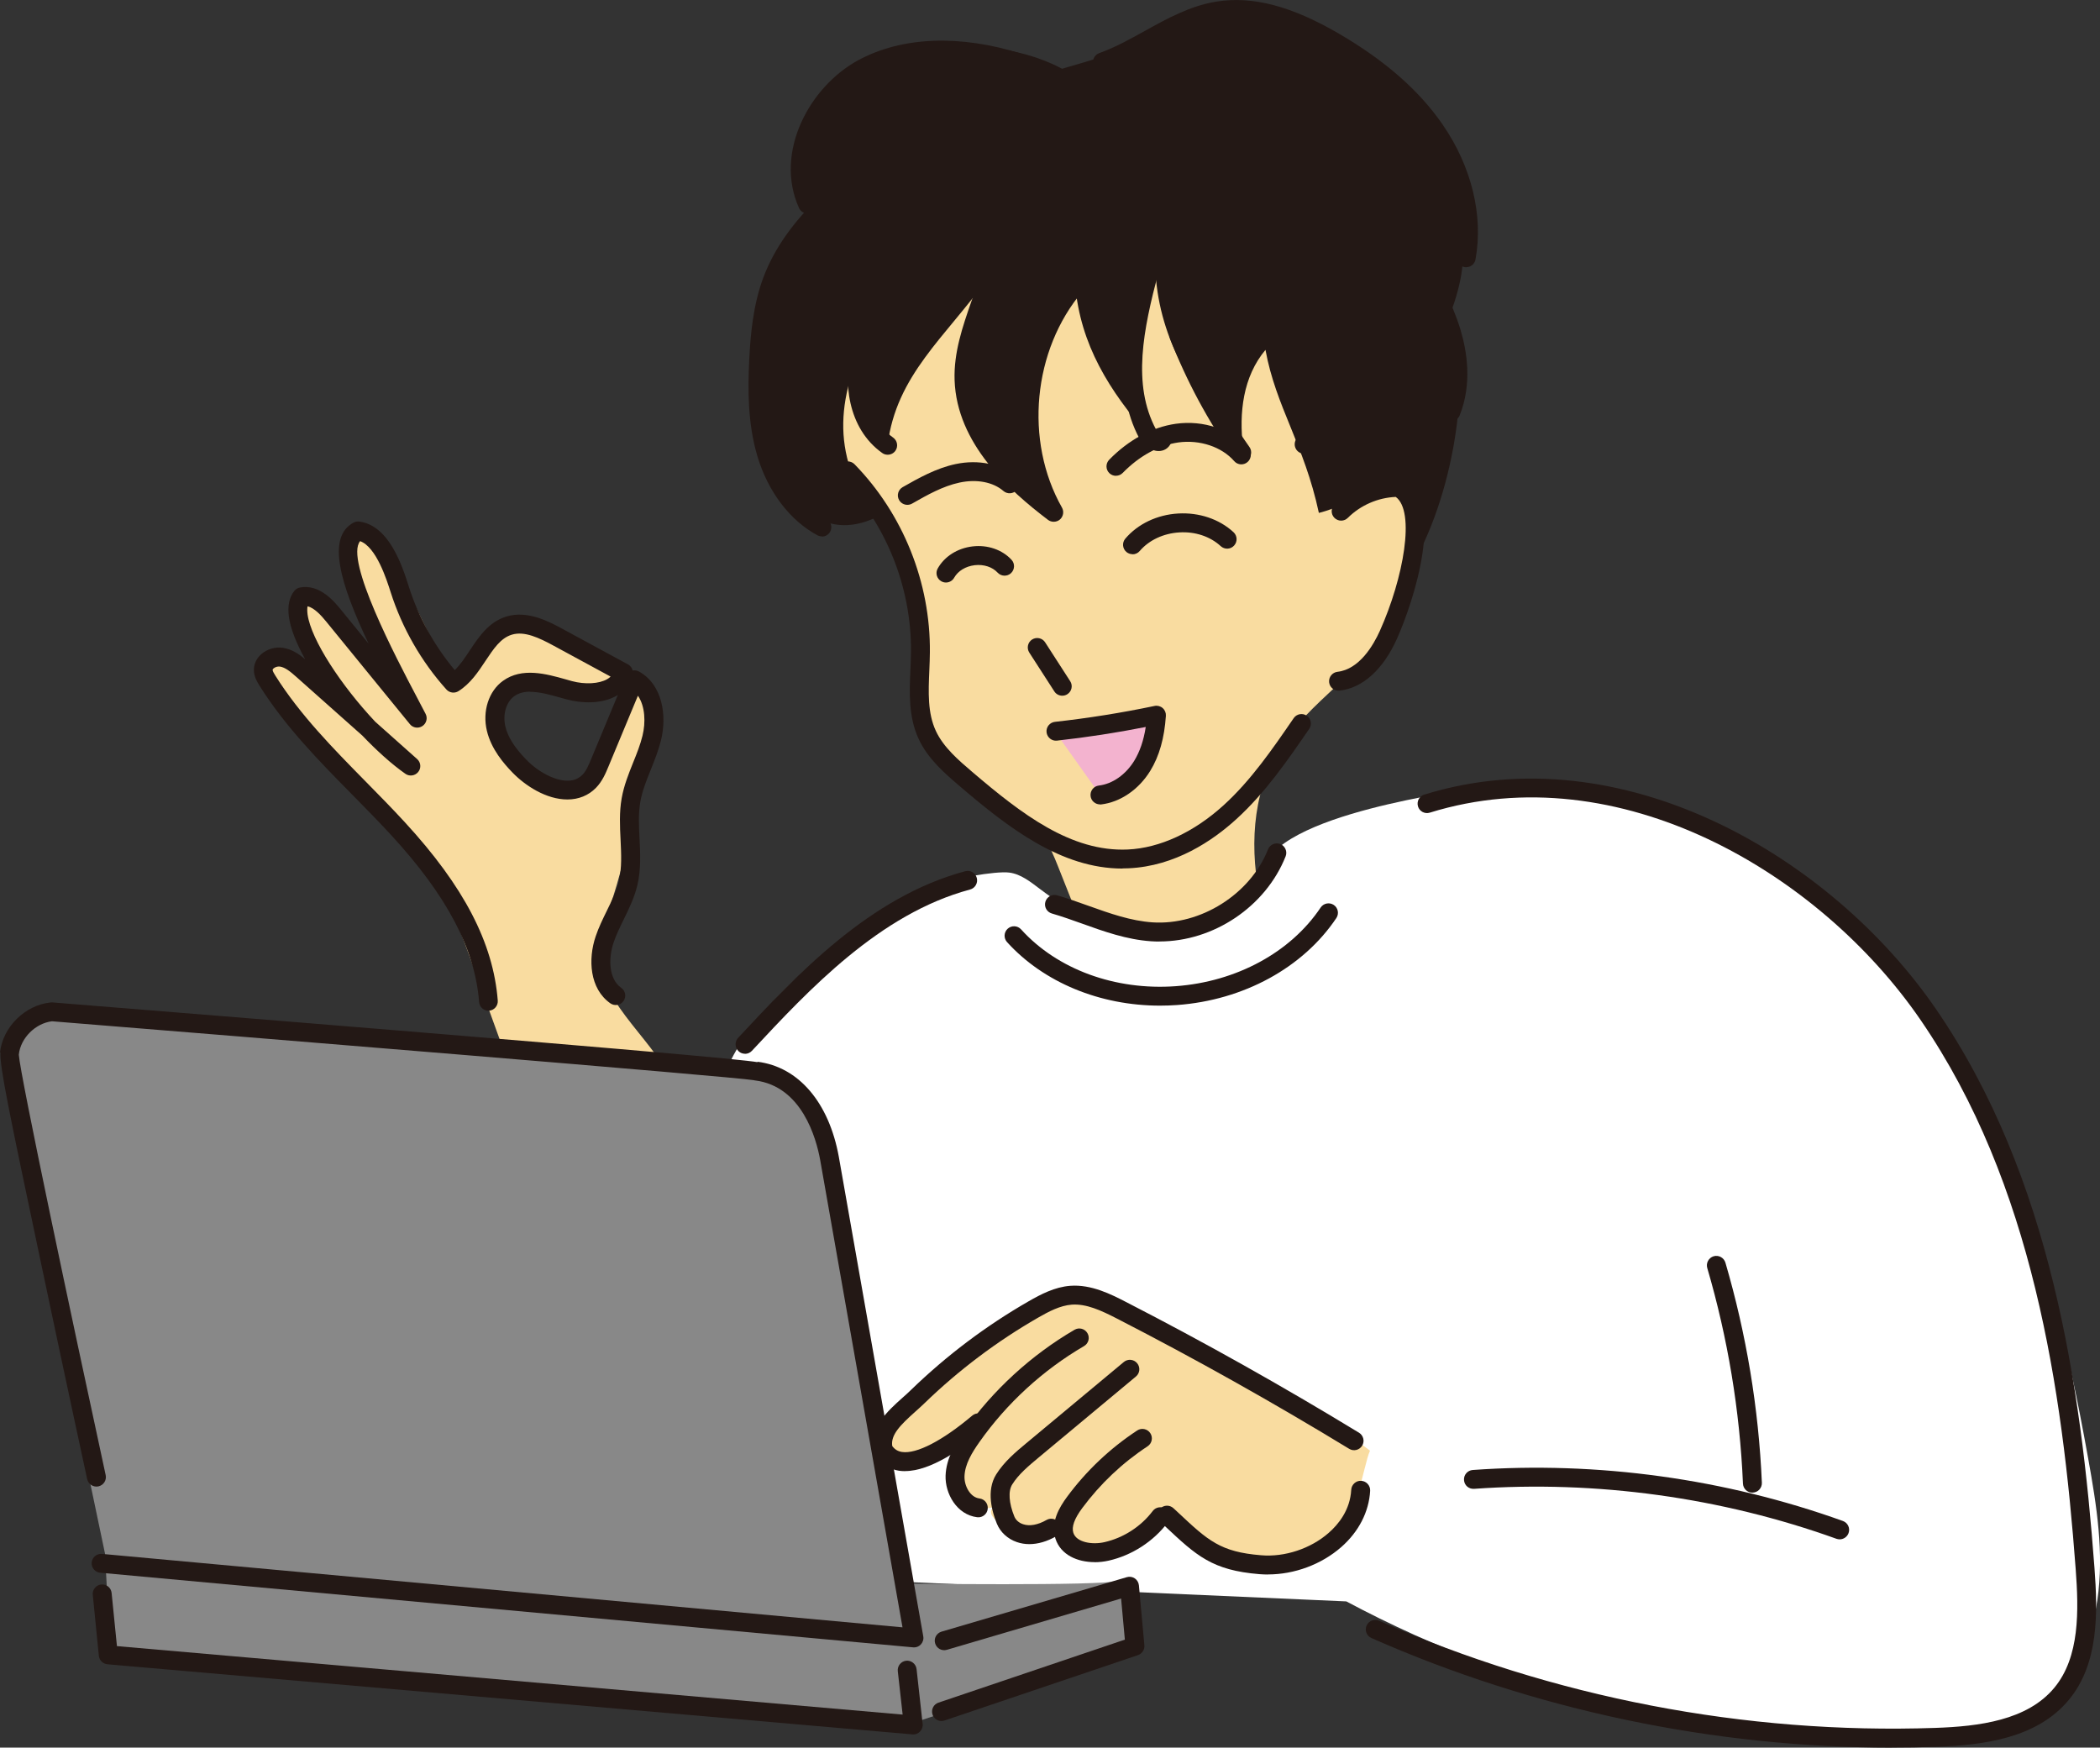
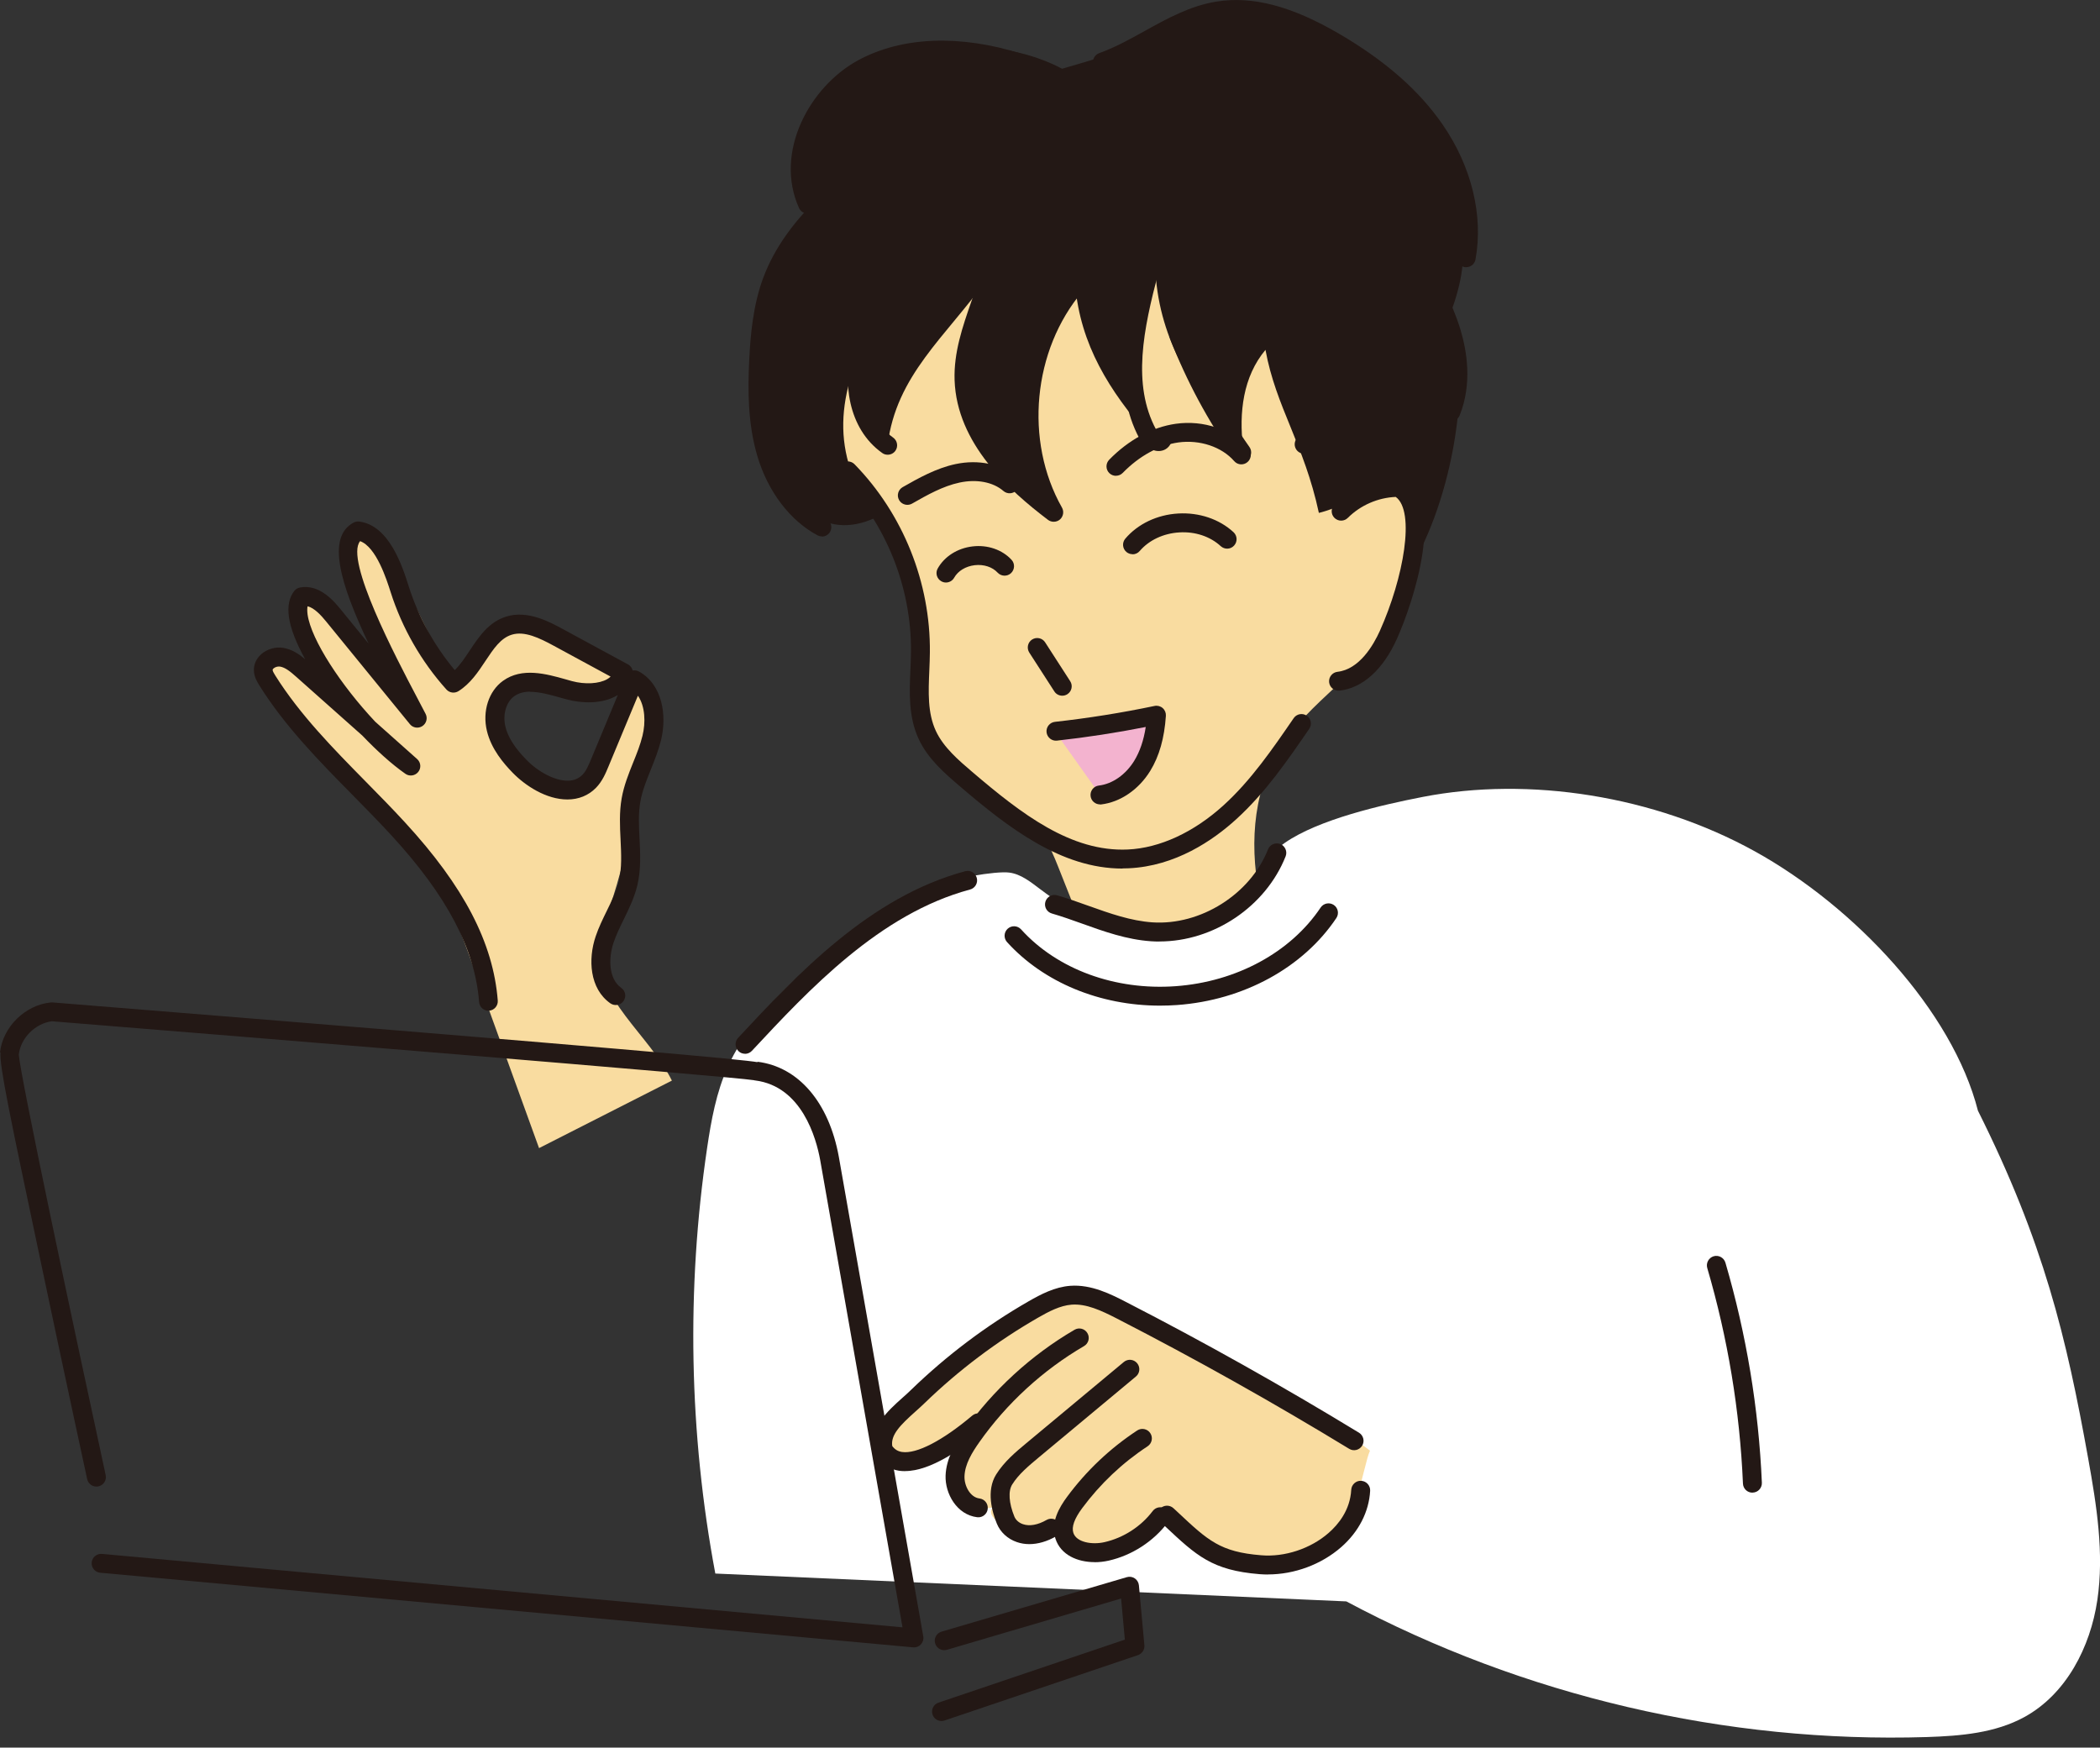
<svg xmlns="http://www.w3.org/2000/svg" id="_レイヤー_2" viewBox="0 0 307.61 256">
  <rect x="0" y="0" width="307.61" height="256" fill="#333333" stroke="none" />
  <defs>
    <style>.cls-1{fill:#231815;}.cls-2{fill:#fff;}.cls-3{fill:#f3b3cf;}.cls-4{fill:#f9dca0;}.cls-5{fill:#888;}</style>
  </defs>
  <g id="text">
    <path class="cls-4" d="M134.64,32.38c-10.47,7.62-16.77,23.4-11.17,35.08,1.69,3.54,4.77,6.68,6.59,10.16,2.78,5.32,5.83,11.03,5.49,17.02-.18,3.12-.79,6.27-.2,9.34,1.31,6.86,7.96,11.12,13.63,15.2,1.43,1.03,2.86,2.12,3.91,3.55.92,1.26,1.51,2.73,2.09,4.18,1.66,4.19,3.33,8.39,4.99,12.58,7.67-1.52,15.33-3.04,23-4.57.62-.12,1.31-.29,1.66-.82.36-.55.22-1.27.07-1.9-1.67-7.5-1.4-15.76,2.59-22.32,4.37-7.19,12.62-11.49,16.54-18.93,1.57-2.99,2.36-6.38,2.27-9.76-.09-3.23,1.07-7.07-1.36-9.2-2.43-2.13-8.66-2.07-10.98.17,2.36-14.81-2.88-31.1-14.8-40.21s-30.54-9.6-44.31.43Z" />
    <path class="cls-4" d="M98.42,158.29c-3.36-6.77-11.17-11.93-10.68-19.47.13-2.01.88-3.92,1.53-5.82,3.17-9.18,4.38-18.89,5.58-28.53.22-1.76-.5-4.38-2.19-3.85-.63.19-1.02.81-1.31,1.4-1.23,2.48-1.71,5.26-2.79,7.81s-3.05,5-5.77,5.47c-2.36.4-4.7-.77-6.68-2.12-3.61-2.48-4.47-7.35-2.27-11.14,1.56-2.68,2.7-3.15,5.76-2.66,3.07.49,5.96,1.84,9.05,2.13,1.27.12,2.97-.33,3-1.6.01-.59-.37-1.1-.76-1.54-2.06-2.35-4.76-4.13-7.7-5.18-3.54-1.26-6.03-2.03-9.49-.55s-4.21,4.9-7.28,7.44c-4.45-8.4-9.49-21.34-13.98-22.29-2.89,3.62-1.5,7.17.27,11.45s3.95,8.04,5.59,12.4c-2.83-5.6-8.1-12.38-14.1-14.21.15,6.05,2.83,13.77,7.14,18.02-3.61-3.73-9.94-11.31-13.05-8.21,2.81,12.8,17.15,19.22,24.52,30.07,2.88,4.24,4.66,9.12,6.4,13.94,3.25,8.98,6.5,17.96,9.75,26.93" />
    <path class="cls-1" d="M163.54,7.61c10.34-4.47,13.98-7.76,24.84-4.8,11.05,3,20.76,10.62,24.57,21.41,1.3,3.7,2.1,6.4,1.65,10.29-.45,3.89,0,5.76-2.33,11.94,3.16,6.45,1.47,23.42-4.74,35.16-.05-4.03-.93-7.11-3.36-10.32-2.34.54-8.64,3.31-10.98,3.84-2.16-10.07-6.29-15.48-7.82-23.88-3.29,3.92-3.9,9.2-3.29,14.27-6.71-7.04-11.83-14.87-12.74-24.55-4.3,8.02-4.63,14.51-1.06,22.88-5.78-6.58-10.03-13.36-10.78-22.08-6.67,9.51-7.48,20.08-5.76,31.57-8.42-8.62-14.06-15.54-7.22-32.37-5.99,8.37-13.27,14.01-14.5,24.24-4.59-3.71-4.15-9.12-2.32-17.39-5.04,9.86-6.29,18.39.57,28-7.96,3.71-12.43-2.69-15.68-7.29-3.51-4.98-2.65-11.71-1.64-17.73,1.2-7.16,2.79-14.99,8.49-19.48-2.28-8.07-1.98-17.72,5.81-20.84,1.11-.45,16.75-7.55,30.33-.41,0,0,6.62-1.89,7.96-2.47Z" />
    <path class="cls-2" d="M104.78,230.5c-3.85-20.53-4.26-41.69-1.2-62.35.6-4.05,1.34-8.13,3.02-11.87,2.18-4.85,5.81-8.89,9.65-12.57,6.17-5.93,13.83-9.53,21.16-13.97,1.69-1.02,8.47-2.18,10.43-1.92,1.71.22,3.12,1.37,4.49,2.4,9.68,7.31,17.9,9.38,28.17,2.92,3.98-2.5,3.83-6.96,7.68-9.66,4.98-3.47,14.26-5.58,20.21-6.74,15.59-3.04,33.91-.18,48.61,7.94,14.7,8.12,29,23.4,32.73,38.02,9.63,19.25,12.96,33.16,16.15,50.95,1.23,6.85,2.36,13.86,1.34,20.74-1.02,6.89-4.55,13.75-10.65,17.11-4.3,2.37-9.39,2.79-14.3,2.95-29.44.92-59.08-6-85.06-19.87" />
    <path class="cls-3" d="M154.62,107.26c.06-.15,14.69-2.75,14.41-2.33-.27.41-.14,9.75-7.69,11.8l-6.73-9.47Z" />
    <path class="cls-4" d="M200.69,212.51c-12.24-9.42-22.1-14.82-36.44-20.58-3.87-1.55-6.23-3.15-10.25-2.04-3.44.95-9.77,5.4-12.27,7.94-3.27,3.33-6.68,5.61-9.95,8.94-1.17,1.2-3.35,4.23-2.4,5.61.8,1.16,2.94,1.33,4.3.96,2.61-.71,5.66-3.31,8-4.66-1.36,2.35-2.5,5.15-1.65,7.72.85,2.58,4.32,5.94,6.07,3.86-1.69,1.05-.9,2.04.74,3.15,1.64,1.11,6.42-.46,7.86.91,5.44,5.17,12.64,1.47,16.24-2.39,2.5,5.05,1.73,3.71,6.89,5.97,5.16,2.26,11.47,2.14,16.18-.95,4.71-3.09,5.63-12.22,6.67-14.45Z" />
-     <path class="cls-5" d="M163.85,231.56c-2.39.8-31.93.4-31.93.4l-10.78-65.86s-1.42-6.94-7.98-8.38c-6.56-1.44-104.97-9.18-104.97-9.18,0,0-7.98,2-7.58,6.39.4,4.39,14.77,72.64,14.77,72.64l.8,14.77,117.75,9.98,32.33-10.78-2.39-9.98Z" />
    <path class="cls-1" d="M133.88,241.31s-.08,0-.13,0l-119.07-10.93c-.76-.07-1.32-.74-1.25-1.51.07-.76.75-1.31,1.5-1.25l117.27,10.76-12.06-68.46c-.58-3.21-2.69-10.79-9.52-11.65-.07,0-.14-.02-.2-.04-3.16-.53-75.05-6.39-102.81-8.63-2.43.3-4.59,2.46-4.85,4.86,0,.02,0,.05,0,.07.22,3.09,7.69,38.32,12.72,61.55.16.75-.31,1.48-1.06,1.65-.74.16-1.48-.31-1.65-1.06,0,0-3.35-15.44-6.61-30.93C1.29,162.71-.06,156.23.07,154.17h-.07c.41-3.74,3.68-6.96,7.45-7.33.08,0,.17,0,.25,0,86.77,6.99,100.77,8.34,103.26,8.75v-.06c6.01.75,10.46,5.95,11.91,13.91l12.37,70.25c.08.43-.05.86-.34,1.18-.26.29-.63.45-1.02.45ZM1.96,155.57s0,0,0,0c0,0,0,0,0,0ZM1.97,155.57s0,0,0,0c0,0,0,0,0,0ZM1.97,155.57s0,0,0,0c0,0,0,0,0,0ZM1.97,155.56s0,0,0,0c0,0,0,0,0,0ZM2.1,155.5s-.08.05-.12.07c.04-.02.08-.04.12-.07Z" />
    <path class="cls-1" d="M150.78,226.19c-.64,0-1.25-.1-1.83-.3-1.35-.46-2.42-1.45-2.93-2.7-.68-1.66-1.6-4.81-.1-7.21,1.18-1.88,2.9-3.32,4.42-4.58l14.28-11.89c.59-.49,1.46-.41,1.95.18.49.59.41,1.46-.18,1.95l-14.28,11.89c-1.42,1.19-2.9,2.41-3.84,3.92-.61.97-.49,2.72.31,4.69.21.52.67.93,1.27,1.13.96.33,2.18.11,3.45-.62.66-.38,1.51-.15,1.89.52.38.66.15,1.51-.52,1.89-1.31.75-2.64,1.13-3.9,1.13Z" />
    <path class="cls-1" d="M143.31,222.25c-.06,0-.11,0-.17,0-2.98-.36-4.72-3.45-4.63-6.1.09-2.5,1.41-4.7,2.7-6.52,4.24-6,9.84-11.14,16.19-14.84.66-.39,1.51-.16,1.89.5.39.66.16,1.51-.5,1.89-6.01,3.51-11.31,8.36-15.32,14.05-1.1,1.56-2.13,3.25-2.19,5.02-.05,1.41.84,3.09,2.19,3.25.76.09,1.3.78,1.21,1.54-.08.7-.68,1.22-1.37,1.22Z" />
    <path class="cls-1" d="M132.57,215.5c-.3,0-.59-.02-.88-.06-1.46-.22-2.66-1.02-3.47-2.31-.08-.13-.14-.26-.17-.41-.86-3.49,1.93-5.99,4.17-7.99.44-.39.88-.78,1.28-1.18,5.17-5,10.95-9.36,17.19-12.94,1.75-1,3.8-2.09,6.09-2.26,3.09-.23,6,1.26,8.12,2.35,11.56,5.94,23.06,12.4,34.17,19.17.65.4.86,1.25.46,1.9-.4.65-1.25.86-1.9.46-11.06-6.74-22.5-13.16-34-19.07-2.37-1.22-4.51-2.2-6.64-2.05-1.71.13-3.37,1.01-4.92,1.9-6.04,3.47-11.64,7.69-16.64,12.53-.43.42-.89.83-1.36,1.25-2.19,1.96-3.63,3.4-3.37,5.04.37.49.82.77,1.42.86,2.13.33,5.97-1.67,10.3-5.33.58-.49,1.46-.42,1.95.16.49.58.42,1.46-.16,1.95-3.32,2.81-7.92,6.02-11.62,6.02Z" />
    <path class="cls-1" d="M71.56,148.06c-.72,0-1.32-.55-1.38-1.28-.61-7.79-4.7-15.55-12.85-24.42-1.85-2.01-3.81-4-5.71-5.93-4.85-4.92-9.86-10.01-13.62-16.01-.29-.47-.79-1.25-.81-2.22-.02-.89.36-1.73,1.07-2.37.84-.74,2.05-1.1,3.16-.94,1.34.2,2.42.96,3.28,1.68-1.26-2.28-2.13-4.42-2.38-6.2-.22-1.6.05-2.89.8-3.82.21-.26.5-.43.82-.49,2.9-.55,5.06,2.1,5.98,3.23l4.07,4.99c-4.17-8.79-6.18-15.58-2.21-17.72.25-.14.54-.19.83-.16,4.42.55,6.34,6.59,7.26,9.49,1.41,4.46,3.73,8.67,6.74,12.27.81-.78,1.49-1.8,2.2-2.87,1.37-2.06,2.79-4.19,5.37-4.98,3.12-.95,6.32.78,8.23,1.82l9.57,5.19c.36.19.6.52.69.9.32-.06.66,0,.94.15,3.46,1.95,4.1,6.47,3.21,10.08-.37,1.49-.94,2.9-1.48,4.26-.65,1.61-1.26,3.13-1.54,4.71-.31,1.74-.22,3.54-.12,5.45.11,2.21.22,4.49-.31,6.76-.43,1.82-1.22,3.45-2,5.04-.57,1.16-1.1,2.25-1.49,3.39-.77,2.28-.75,5.33,1.12,6.65.63.44.77,1.3.33,1.93-.44.62-1.3.77-1.93.33-3.05-2.15-3.28-6.47-2.15-9.8.44-1.31,1.04-2.53,1.62-3.72.74-1.51,1.44-2.94,1.79-4.45.44-1.89.34-3.88.24-5.99-.1-1.98-.2-4.02.16-6.07.33-1.87,1.02-3.59,1.69-5.26.54-1.33,1.04-2.59,1.36-3.9.48-1.94.4-4.32-.67-5.87l-4.3,10.34c-.43,1.04-.92,2.21-1.85,3.16-1.09,1.11-2.53,1.7-4.17,1.7h-.01c-3.11,0-6.18-2.03-8.02-3.92-1.31-1.35-3.13-3.45-3.77-6.13-.69-2.87.26-5.82,2.36-7.33,2.79-2.01,6.33-1.02,9.17-.22l.92.26c1.92.52,4,.4,5.18-.29.19-.11.35-.23.49-.37l-8.37-4.54c-2.07-1.12-4.24-2.17-6.1-1.6-1.64.5-2.67,2.06-3.87,3.86-1.08,1.63-2.2,3.31-3.94,4.41-.57.36-1.32.26-1.77-.24-3.68-4.09-6.5-9.02-8.17-14.26-.59-1.86-2.1-6.6-4.47-7.47-2.29,2.71,5.31,17.16,8.25,22.74.48.91.93,1.77,1.34,2.56.33.63.12,1.4-.47,1.79-.59.39-1.39.27-1.83-.28l-12.27-15.04c-.72-.89-1.74-2-2.72-2.23-.06.32-.06.72,0,1.19.52,3.73,4.94,10.44,9.92,15.73l6.13,5.46c.55.49.62,1.32.16,1.89-.46.57-1.29.69-1.88.27-2-1.4-4.18-3.37-6.31-5.6l-9.65-8.58c-.89-.79-1.64-1.41-2.43-1.53-.3-.04-.69.07-.92.27-.05.05-.14.14-.14.22,0,.21.26.6.39.82,3.6,5.74,8.51,10.72,13.25,15.54,1.91,1.94,3.89,3.95,5.77,6,8.6,9.35,12.91,17.63,13.57,26.07.06.76-.51,1.43-1.27,1.49-.04,0-.07,0-.11,0ZM77.68,101.32c-.88,0-1.69.18-2.36.67-1.18.85-1.71,2.68-1.29,4.45.37,1.53,1.34,3.07,3.06,4.84,1.79,1.84,4.21,3.08,6.04,3.08h0c.9,0,1.61-.29,2.19-.87.56-.57.92-1.45,1.27-2.29l3.91-9.4s-.09.06-.14.09c-2.19,1.28-5.21,1.14-7.3.57l-.95-.26c-1.52-.43-3.08-.86-4.45-.86Z" />
    <path class="cls-1" d="M109.13,154.36c-.34,0-.68-.12-.94-.37-.56-.52-.59-1.4-.07-1.96,8.58-9.21,19.25-20.66,33.27-24.41.74-.2,1.5.24,1.69.98.2.74-.24,1.5-.98,1.7-13.25,3.55-23.62,14.68-31.96,23.63-.27.29-.64.44-1.01.44Z" />
    <path class="cls-1" d="M164.41,127.23c-8.95,0-16.67-5.94-23.82-12.06-2.18-1.87-4.66-3.98-6.02-6.92-1.51-3.25-1.36-6.78-1.21-10.2.04-.85.07-1.7.08-2.53.1-9.48-3.64-18.8-10.25-25.58-.53-.55-.52-1.42.02-1.96.55-.53,1.42-.52,1.96.02,7.12,7.3,11.14,17.34,11.04,27.55,0,.87-.05,1.74-.08,2.62-.14,3.23-.27,6.27.96,8.91,1.11,2.39,3.34,4.3,5.31,5.98,7.26,6.2,14.49,11.75,22.79,11.38,4.69-.21,9.67-2.51,14.04-6.48,4.03-3.66,7.2-8.29,10.27-12.76.43-.63,1.29-.79,1.92-.36.63.43.79,1.29.36,1.92-3.16,4.6-6.42,9.36-10.69,13.24-3.42,3.12-8.94,6.89-15.78,7.19-.3.01-.59.02-.88.02Z" />
    <path class="cls-1" d="M169.85,137.92c-.41,0-.82-.01-1.24-.04-3.56-.24-6.9-1.43-10.12-2.59-1.45-.52-2.94-1.05-4.42-1.48-.73-.21-1.16-.98-.94-1.72s.99-1.15,1.72-.94c1.55.45,3.09,1,4.57,1.53,3.19,1.14,6.21,2.21,9.38,2.43,7.06.47,14.34-4.11,16.94-10.69.28-.71,1.09-1.06,1.8-.78.71.28,1.06,1.09.78,1.8-2.93,7.38-10.56,12.47-18.47,12.47Z" />
    <path class="cls-1" d="M196.07,101.17c-.7,0-1.3-.52-1.38-1.23-.08-.76.47-1.44,1.22-1.53,3.22-.36,5.27-3.91,6.21-5.99,3.49-7.77,5.22-17.52,2.33-19.63-2.62.11-5.16,1.22-7.02,3.07-.54.54-1.42.54-1.96,0-.54-.54-.54-1.42,0-1.96,2.46-2.45,5.86-3.86,9.34-3.88h0c.22,0,.44.05.64.16,6.43,3.35,1.59,18.01-.82,23.38-2.03,4.53-5.03,7.23-8.43,7.61-.05,0-.1,0-.15,0Z" />
    <path class="cls-1" d="M203.19,66.89s-.03,0-.05,0l-12.16-.43c-.52-.02-.98-.32-1.2-.79-.22-.47-.16-1.02.15-1.43,2.17-2.84,4.81-5.36,7.76-7.4-2.78-.73-5.69-.92-8.55-.54-.76.1-1.45-.43-1.55-1.19-.1-.76.43-1.45,1.19-1.55,4.28-.56,8.65,0,12.64,1.61.49.2.83.66.86,1.19s-.24,1.03-.7,1.3c-2.84,1.62-5.46,3.71-7.68,6.14l9.33.33c.76.03,1.36.67,1.33,1.43-.03.75-.64,1.34-1.38,1.34Z" />
    <path class="cls-1" d="M120.39,78.57c-.22,0-.44-.05-.65-.16-4.03-2.16-7.24-6.38-8.79-11.56-1.44-4.81-1.41-9.86-1.2-14.17.18-3.69.57-7.99,2.04-11.96,3.34-8.99,11.59-15.09,18.23-19.98.62-.45,1.48-.32,1.94.29.45.62.32,1.48-.29,1.94-6.34,4.68-14.23,10.5-17.27,18.72-1.34,3.61-1.69,7.49-1.88,11.14-.2,4.08-.23,8.83,1.08,13.24,1.34,4.49,4.06,8.1,7.44,9.92.67.36.93,1.2.57,1.88-.25.47-.73.73-1.22.73Z" />
    <path class="cls-1" d="M130.02,66.61c-.28,0-.56-.08-.8-.26-5.08-3.61-5.82-10.59-4.37-15.54,1.56-5.33,5.34-9.72,8.75-13.41.52-.56,1.39-.6,1.96-.08.56.52.59,1.4.08,1.96-3.35,3.62-6.73,7.55-8.13,12.31-1.19,4.05-.65,9.69,3.32,12.51.62.44.77,1.31.33,1.93-.27.38-.7.58-1.13.58Z" />
    <path class="cls-1" d="M118.29,31.27c-.53,0-1.03-.3-1.26-.82-3.65-8.14,1.54-17.75,8.67-21.62,6.41-3.48,14.93-3.81,23.98-.94.73.23,1.13,1.01.9,1.74s-1.01,1.13-1.74.9c-4.82-1.53-14.07-3.47-21.82.73-6.04,3.28-10.48,11.31-7.46,18.05.31.7,0,1.52-.7,1.83-.18.08-.38.12-.57.12Z" />
    <path class="cls-1" d="M154.35,76.43c-.29,0-.59-.09-.84-.28-5.72-4.34-13.36-11.17-13.68-20.46-.14-4.06,1.18-7.86,2.46-11.54.69-1.98,1.4-4.03,1.86-6.05.17-.75.91-1.21,1.65-1.05.75.17,1.22.91,1.05,1.65-.49,2.18-1.23,4.3-1.94,6.36-1.25,3.59-2.43,6.99-2.31,10.53.17,4.97,2.8,9.72,8.19,14.69-3.12-9.88-1.06-21.47,5.66-29.38.49-.58,1.37-.65,1.95-.16.58.49.65,1.37.16,1.95-7.28,8.57-8.54,21.89-3,31.67.32.57.2,1.29-.29,1.73-.26.23-.59.34-.91.34Z" />
    <path class="cls-1" d="M169.72,66.07c-1.16,0-2.32-.9-2.82-1.84-4.01-7.5-2.14-16.48.11-25.03.19-.74.96-1.18,1.69-.99.74.19,1.18.95.99,1.69-2.21,8.35-3.89,16.4-.35,23.02.03.06.09.13.16.19.33-.23.76-.32,1.18-.19.73.21,1.15.98.94,1.72-.23.79-.87,1.34-1.68,1.42-.07,0-.15.01-.22.01ZM169.8,63.31h.01-.01Z" />
    <path class="cls-1" d="M181.9,67.67c-.43,0-.86-.2-1.13-.59-3.82-5.41-6.97-11.28-9.37-17.45-.28-.71.08-1.51.79-1.79.71-.28,1.51.08,1.79.79,2.31,5.96,5.35,11.63,9.04,16.85.44.62.29,1.49-.33,1.93-.24.17-.52.25-.8.25Z" />
    <path class="cls-1" d="M214.78,39.15c-.08,0-.17,0-.25-.02-.75-.14-1.25-.86-1.11-1.61,1.05-5.7-.54-12.15-4.37-17.69-3.22-4.67-7.91-8.76-14.33-12.52-6.35-3.71-11.45-5.09-16.07-4.35-3.38.54-6.41,2.22-9.62,4-2.25,1.25-4.58,2.54-7.08,3.43-.72.25-1.51-.12-1.77-.84-.26-.72.12-1.51.84-1.77,2.28-.81,4.51-2.05,6.66-3.24,3.28-1.82,6.66-3.69,10.52-4.31,5.28-.84,10.97.65,17.91,4.69,6.78,3.96,11.76,8.32,15.21,13.33,4.24,6.14,5.99,13.34,4.81,19.76-.12.67-.7,1.13-1.36,1.13Z" />
    <path class="cls-1" d="M212.53,61.7c-.17,0-.34-.03-.51-.1-.71-.28-1.06-1.09-.77-1.8,1.54-3.86.86-7.98.02-10.75-1.11-3.66-3.07-7.11-4.97-10.43-.38-.66-.15-1.51.52-1.89.66-.38,1.51-.15,1.89.52,1.97,3.46,4.01,7.04,5.21,11,.97,3.2,1.74,7.98-.1,12.58-.21.54-.74.87-1.29.87Z" />
    <path class="cls-1" d="M155.6,101.91c-.45,0-.9-.22-1.16-.63l-3.67-5.69c-.41-.64-.23-1.5.41-1.91.64-.41,1.5-.23,1.91.41l3.67,5.69c.42.64.23,1.5-.41,1.91-.23.15-.49.22-.75.22Z" />
    <path class="cls-1" d="M161.12,117.83c-.69,0-1.29-.52-1.37-1.22-.09-.76.45-1.45,1.21-1.54,1.99-.23,3.93-1.59,5.18-3.62.83-1.36,1.39-2.99,1.69-4.96-4.3.85-8.66,1.52-13,2-.75.09-1.44-.46-1.53-1.22-.08-.76.46-1.44,1.22-1.53,4.87-.54,9.78-1.32,14.6-2.33.42-.09.87.03,1.19.31.33.29.5.71.47,1.14-.22,3.27-.97,5.91-2.29,8.06-1.69,2.75-4.39,4.59-7.21,4.92-.05,0-.11,0-.16,0Z" />
    <path class="cls-1" d="M138.56,85.33c-.23,0-.46-.06-.67-.18-.67-.37-.91-1.22-.53-1.88.99-1.76,2.89-2.97,5.1-3.23,2.21-.26,4.34.48,5.71,1.96.52.56.48,1.44-.08,1.96-.56.52-1.44.48-1.96-.08-.77-.83-2.02-1.24-3.35-1.09-1.33.16-2.45.84-3.01,1.83-.25.45-.72.71-1.21.71Z" />
    <path class="cls-1" d="M165.89,81.18c-.32,0-.64-.11-.9-.33-.58-.5-.65-1.37-.15-1.95,1.84-2.16,4.66-3.5,7.73-3.68,3.06-.18,6.03.81,8.12,2.74.56.52.6,1.39.08,1.96s-1.39.6-1.96.08c-1.54-1.42-3.75-2.16-6.07-2.01-2.32.14-4.43,1.13-5.79,2.72-.27.32-.66.49-1.05.49Z" />
    <path class="cls-1" d="M163.47,69.7c-.35,0-.7-.13-.97-.39-.55-.53-.56-1.41-.03-1.96,2.83-2.91,6.29-4.78,9.74-5.27,4.1-.58,8.17.82,10.66,3.65.5.58.45,1.45-.13,1.95-.57.5-1.45.45-1.95-.13-1.84-2.11-5.06-3.17-8.18-2.74-2.85.4-5.74,1.99-8.15,4.46-.27.28-.63.42-.99.42Z" />
    <path class="cls-1" d="M132.91,73.95c-.48,0-.95-.25-1.21-.7-.38-.67-.14-1.51.52-1.89,2.29-1.3,4.88-2.77,7.75-3.38,3.36-.71,6.65-.02,8.82,1.85.58.5.64,1.37.14,1.95-.5.58-1.37.64-1.95.14-1.51-1.31-3.92-1.77-6.43-1.23-2.44.52-4.74,1.82-6.95,3.08-.22.12-.45.18-.68.18Z" />
    <path class="cls-1" d="M185.73,230.64c-.41,0-.82-.02-1.23-.05-6.95-.56-9.25-2.71-13.82-7l-.68-.63c-.56-.52-.59-1.4-.07-1.96.52-.56,1.4-.59,1.96-.07l.68.63c4.36,4.09,6.17,5.78,12.15,6.26,3.47.3,7.28-.97,9.91-3.28,1.42-1.24,3.14-3.34,3.3-6.31.04-.76.71-1.37,1.46-1.31.76.04,1.35.69,1.31,1.46-.17,3.07-1.67,6-4.24,8.25-2.92,2.55-6.85,4-10.73,4Z" />
-     <path class="cls-1" d="M269.48,225.49c-.16,0-.31-.03-.47-.08-16.86-6.07-35.21-8.59-53.08-7.32-.79.05-1.43-.52-1.48-1.28-.06-.76.52-1.43,1.28-1.48,18.25-1.31,37,1.28,54.22,7.47.72.26,1.09,1.05.83,1.77-.2.56-.74.92-1.3.92Z" />
    <path class="cls-1" d="M256.69,218.65c-.74,0-1.35-.58-1.38-1.33-.46-10.69-2.22-21.31-5.23-31.58-.21-.73.21-1.5.94-1.72.74-.21,1.5.21,1.72.94,3.07,10.48,4.87,21.33,5.34,32.24.03.76-.56,1.41-1.32,1.44-.02,0-.04,0-.06,0Z" />
-     <path class="cls-1" d="M277.12,256c-26.13,0-52.35-5.51-76.23-16.05-.7-.31-1.02-1.13-.71-1.83.31-.7,1.12-1.01,1.83-.71,25.47,11.24,53.62,16.66,81.47,15.7,6.4-.22,13.47-1.1,17.43-5.87,3.76-4.52,3.59-11.34,3.14-17.38-1.97-26.28-6.22-56.39-22.72-80.45-14.8-21.58-44.24-38.94-71.89-30.37-.73.23-1.51-.18-1.73-.91s.18-1.51.91-1.73c28.92-8.96,59.62,9.04,74.99,31.45,16.87,24.61,21.19,55.17,23.19,81.81.49,6.58.65,14.05-3.77,19.36-4.66,5.61-12.46,6.62-19.46,6.86-2.15.08-4.3.11-6.46.11Z" />
-     <path class="cls-1" d="M133.77,254.06s-.08,0-.12,0l-117.91-10.27c-.66-.06-1.19-.58-1.26-1.24l-.89-8.93c-.08-.76.48-1.44,1.24-1.52.77-.07,1.44.48,1.52,1.24l.78,7.79,115.09,10.03-.71-6.36c-.08-.76.46-1.44,1.22-1.53.75-.08,1.44.46,1.53,1.22l.89,8.04c.05.41-.1.82-.39,1.12-.26.27-.62.42-.99.42Z" />
    <path class="cls-1" d="M137.91,252.1c-.58,0-1.12-.36-1.31-.94-.24-.72.14-1.51.87-1.75l27.3-9.23-.55-6.02-25.52,7.51c-.73.22-1.5-.2-1.72-.94-.22-.73.2-1.5.94-1.72l27.14-7.98c.4-.12.83-.05,1.17.18.34.23.56.61.6,1.02l.8,8.78c.06.64-.33,1.23-.94,1.44l-28.34,9.58c-.15.05-.3.07-.44.07Z" />
    <path class="cls-1" d="M169.92,147.31c-8.8,0-17.04-3.39-22.41-9.31-.51-.57-.47-1.44.1-1.96.57-.51,1.44-.47,1.96.1,5.3,5.86,13.78,8.97,22.66,8.32,8.88-.65,16.82-4.95,21.22-11.52.43-.64,1.29-.8,1.92-.38.64.43.8,1.29.38,1.92-4.87,7.27-13.59,12.03-23.31,12.74-.84.06-1.68.09-2.51.09Z" />
-     <path class="cls-1" d="M160.35,228.83c-2.52,0-4.96-1.05-5.74-3.42-.79-2.38.59-4.65,1.69-6.14,2.84-3.84,6.3-7.11,10.28-9.73.64-.42,1.5-.24,1.92.4s.24,1.5-.4,1.92c-3.71,2.44-6.93,5.49-9.58,9.06-1.16,1.57-1.58,2.76-1.29,3.63.45,1.37,2.72,1.77,4.56,1.35,2.78-.63,5.35-2.29,7.06-4.56.46-.61,1.33-.73,1.94-.27.61.46.73,1.33.27,1.94-2.1,2.79-5.26,4.83-8.66,5.6-.67.15-1.37.23-2.06.23Z" />
+     <path class="cls-1" d="M160.35,228.83c-2.52,0-4.96-1.05-5.74-3.42-.79-2.38.59-4.65,1.69-6.14,2.84-3.84,6.3-7.11,10.28-9.73.64-.42,1.5-.24,1.92.4s.24,1.5-.4,1.92c-3.71,2.44-6.93,5.49-9.58,9.06-1.16,1.57-1.58,2.76-1.29,3.63.45,1.37,2.72,1.77,4.56,1.35,2.78-.63,5.35-2.29,7.06-4.56.46-.61,1.33-.73,1.94-.27.61.46.73,1.33.27,1.94-2.1,2.79-5.26,4.83-8.66,5.6-.67.15-1.37.23-2.06.23" />
  </g>
</svg>